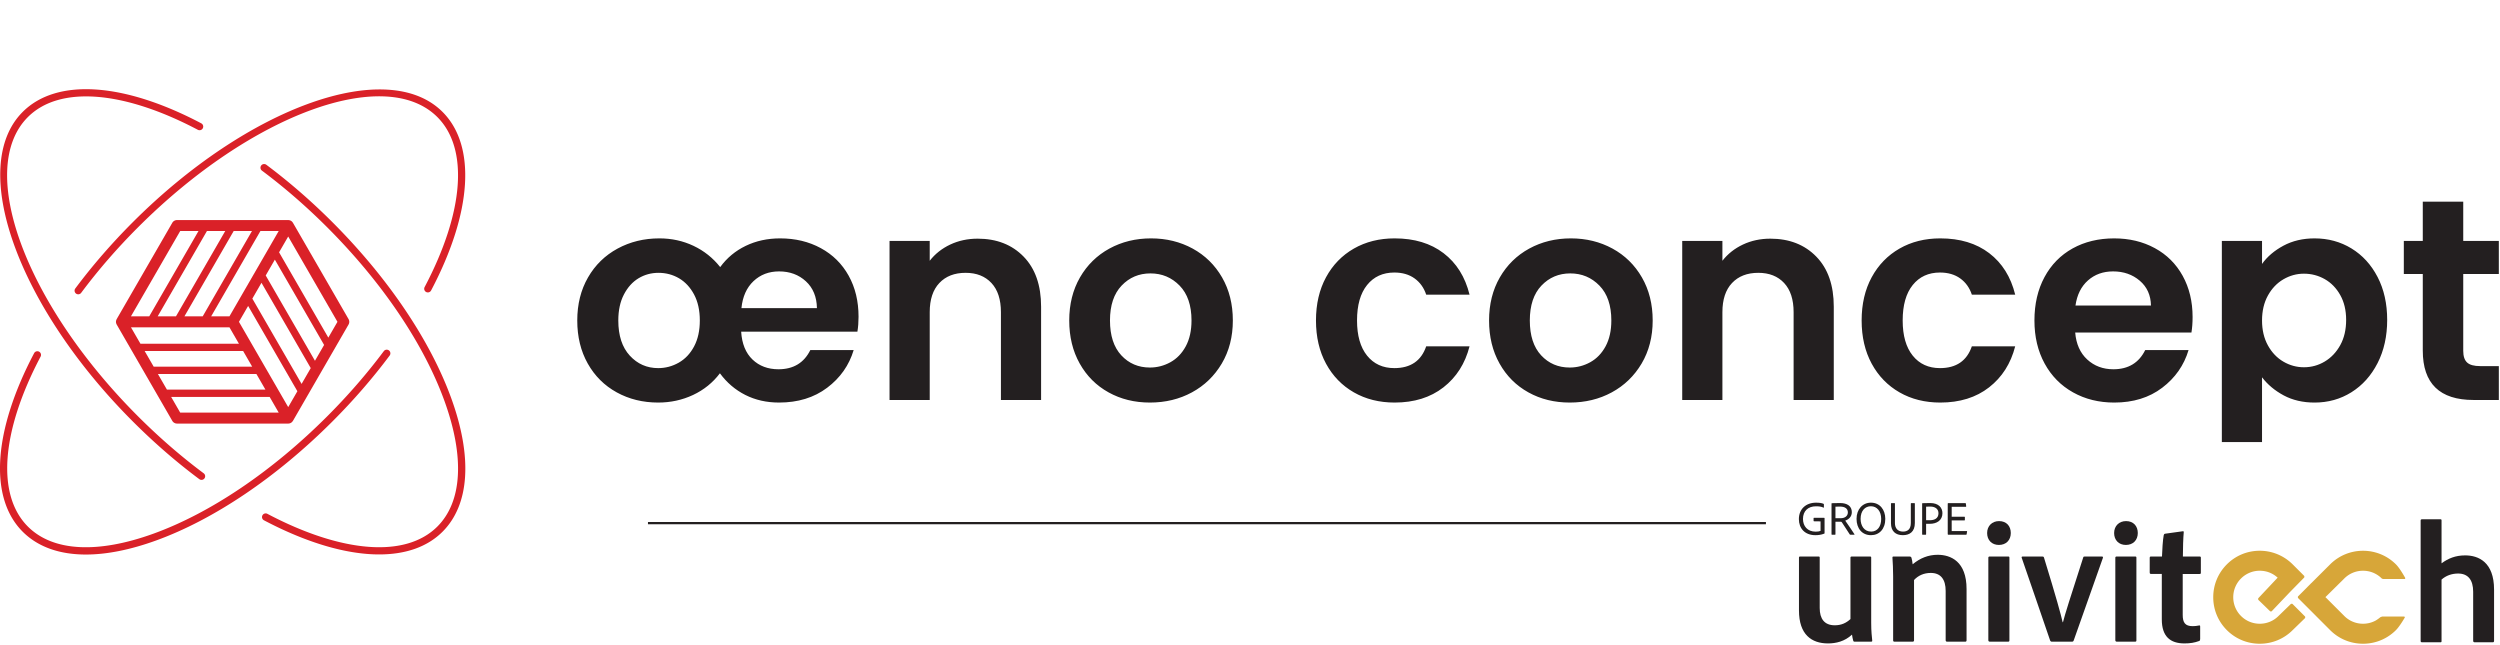
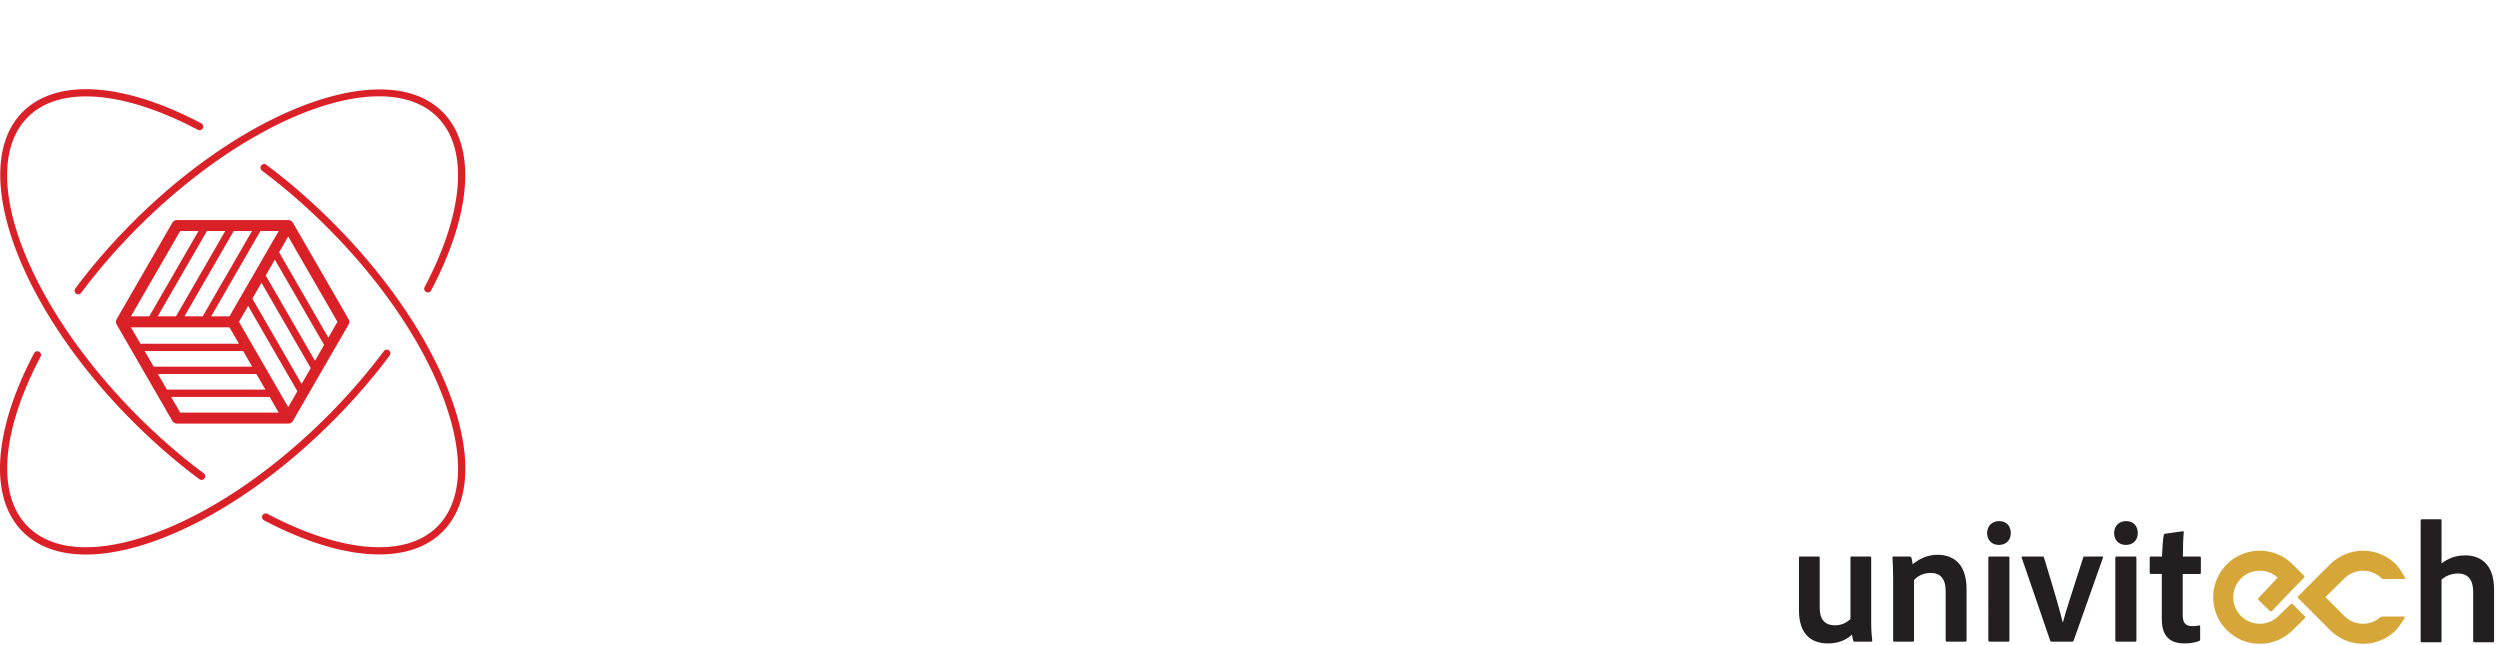
<svg xmlns="http://www.w3.org/2000/svg" viewBox="0 0 1780 459" fill-rule="evenodd" clip-rule="evenodd" stroke-linejoin="round" stroke-miterlimit="2">
  <g fill-rule="nonzero">
    <path d="M1332.289 443.355c0 6.4.491 10.087.737 12.67.125.617-.246.863-.983.863h-11.317c-.862 0-1.108-.246-1.23-.738-.37-1.229-.74-3.075-.862-4.308-5.291 4.92-11.566 6.275-17.1 6.275-11.687 0-20.67-6.275-20.67-23.496v-37.52c0-.738.25-.863.987-.863h12.917c.737 0 .862.246.862.862v35.796c0 7.63 3.321 12.304 10.7 12.304 4.675 0 8.121-1.6 11.196-4.429v-43.67c0-.617.246-.863.983-.863h12.921c.738 0 .859.246.859.862v46.255zm15.625-32.967c0-4.184-.246-10.83-.492-13.288 0-.616.12-.862.858-.862h11.196c.863 0 1.23.246 1.475.862.37 1.109.617 2.704.863 4.675 5.291-4.429 11.195-6.766 17.837-6.766 9.23 0 20.546 4.675 20.546 24.358v36.413c0 .862-.367 1.108-.983 1.108h-12.796c-.738 0-1.104-.371-1.104-1.108v-35.063c0-8.117-3.446-12.792-10.584-12.792-4.92 0-8.979 1.846-11.933 5.046v42.934c0 .612-.367.983-.983.983h-12.917c-.738 0-.983-.371-.983-.983v-45.517zm67.783-13.288c0-.616.37-.862.983-.862h13.042c.737 0 .983.125.983.862v58.805c0 .737-.246.983-1.104.983h-12.675c-.858 0-1.229-.371-1.229-1.108V397.1zm-.863-17.591c0-5.046 3.571-8.492 8.492-8.492 5.288 0 8.363 3.57 8.363 8.492 0 5.041-3.321 8.487-8.488 8.487-5.042 0-8.367-3.446-8.367-8.487zm46.134 77.379c-.738 0-.988-.371-1.233-.738-4.059-11.812-15.992-46.75-20.296-59.05-.125-.491 0-.862.737-.862h14.025c.613 0 .863.125 1.104.737 8.859 28.788 12.059 40.596 13.288 46.013h.246c1.354-5.417 5.046-17.104 14.396-46.013.12-.612.491-.737.983-.737h12.425c.37 0 .862.246.617.983-4.675 12.921-16.609 47.363-20.792 58.804-.246.617-.617.863-1.354.863h-14.146zm45.146-59.788c0-.616.37-.862.983-.862h13.042c.737 0 .983.125.983.862v58.805c0 .737-.246.983-1.104.983h-12.675c-.858 0-1.23-.371-1.23-1.108V397.1zm-.859-17.591c0-5.046 3.567-8.492 8.488-8.492 5.287 0 8.367 3.57 8.367 8.492 0 5.041-3.325 8.487-8.492 8.487-5.042 0-8.363-3.446-8.363-8.487zm61.263 75.412c0 .738-.125 1.23-.738 1.475-3.325 1.23-6.4 1.721-10.458 1.721-10.087 0-16.117-4.92-16.117-17.1v-32.354h-7.75c-.616-.121-.862-.367-.862-1.104V397.22c0-.737.246-.983.983-.983h7.754c.121-4.304.613-12.054 1.23-15.13.12-.616.366-.987.983-1.108l12.425-1.725c.617-.12.862 0 .862.617-.37 4.058-.616 11.317-.616 17.346h11.933c.617 0 .863.246.863.862v10.704c0 .613-.246.859-.863.859h-12.054v29.154c0 5.413 1.72 8 7.012 8 1.596 0 2.95-.125 4.675-.492.367-.125.738 0 .738.738v8.858z" fill="#231f20" />
    <path d="M1682.48 406.367c2.796 0 5.496.6 7.955 1.742a18.855 18.855 0 015.396 3.779l.116.116.888.238h15.425l.354-.596s-3.696-6.812-6.713-9.829c-12.912-12.908-33.92-12.908-46.837 0l-13.388 13.337-.016-.016-1.146 1.154-8.409 8.442v.958l22.959 22.958c6.246 6.246 14.562 9.684 23.417 9.684 8.05 0 15.65-2.838 21.654-8.042.608-.52 1.196-1.07 1.766-1.642 2.821-2.82 6.375-9.075 6.375-9.075l-.341-.591h-15.854l-1.205.429s-2.12 1.742-3.612 2.529a18.757 18.757 0 01-8.78 2.158c-5.05 0-9.787-1.958-13.35-5.52l-13.433-13.425 13.438-13.271c3.554-3.559 8.296-5.517 13.342-5.517z" fill="#d7a639" />
    <path d="M1738.38 456.45c0 .617-.124.863-.862.863h-13.042c-.737 0-.983-.371-.983-.983v-85.746c0-.492.246-.863.983-.863h13.042c.738 0 .863.246.863.863v30.508c4.67-3.446 9.837-5.658 16.85-5.658 9.35 0 20.545 4.675 20.545 24.358v36.417c0 .858-.366 1.104-.983 1.104h-12.796c-.737 0-1.104-.371-1.104-1.104v-34.942c0-8.242-3.57-12.917-10.704-12.917-4.554 0-8.613 1.475-11.808 4.304v43.796z" fill="#231f20" />
    <path d="M1641.289 439.038l-9.113-9.113-.962-.008-2.667 2.588-6.254 6.079c-3.558 3.558-8.296 5.516-13.342 5.516-5.05 0-9.787-1.958-13.35-5.52a18.764 18.764 0 01-5.529-13.346c0-5.042 1.967-9.78 5.53-13.346a18.761 18.761 0 0113.35-5.521c4.42 0 8.553 1.47 11.95 4.254l.791.65-8.12 8.638-.043.033-5.716 6.088.025.966 8.575 8.317.954-.017 6.662-7.008 6.475-6.808 5.513-5.621 4.67-4.763-.003-.962-6.392-6.392-1.925-1.925a33.4 33.4 0 00-1.488-1.392 33.058 33.058 0 00-21.929-8.291c-8.858 0-17.175 3.437-23.42 9.683-6.255 6.254-9.7 14.57-9.7 23.417 0 8.846 3.445 17.162 9.7 23.416 6.245 6.246 14.562 9.684 23.42 9.684 8.854 0 17.175-3.438 23.417-9.684l6.05-5.875 2.867-2.787.004-.95z" fill="#d7a639" />
-     <path d="M1291.51 371.154l-.238-.237v-2.075l.204-.167h7.375l.238.2v10.78l-.171.27c-2.209.884-4.454 1.121-6.321 1.121-7.717 0-11.796-4.996-11.796-11.454 0-7.142 4.996-11.696 12.238-11.696 2.312 0 4.179.271 5.404.85l.17.342v2.241l-.204.138c-1.529-.783-3.4-.988-5.304-.988-5.779-.066-9.383 3.367-9.383 9.009 0 5 3.096 9.046 9.008 9.046 1.534 0 2.621-.171 3.504-.546v-6.767l-4.725-.067zm18.966-2.174c3.23 0 5.2-1.667 5.2-4.18 0-2.587-1.97-4.116-5.608-4.116-1.292 0-2.55.033-3.23.07v8.225h3.638zm-6.22 11.729l-.21-.205v-21.962l.21-.27c1.9-.068 3.637-.105 5.912-.105 4.996 0 8.329 2.142 8.329 6.496 0 3.196-2.175 5.166-4.692 6.016 1.159 1.596 5.713 8.296 6.596 9.759l-.1.27h-2.858l-.375-.137c-1.05-1.596-3.875-5.95-5.575-8.567-.271-.408-.442-.545-.78-.545h-3.874v9.045l-.205.205h-2.379zm27.974-2.213c4.521 0 7.209-3.67 7.171-9.075 0-5.27-2.887-8.975-7.342-8.975-4.079 0-7.308 3.163-7.308 8.975 0 4.93 2.583 9.075 7.48 9.075zm10.096-9.142c.033 7.309-4.283 11.692-10.167 11.692-6.491 0-10.3-4.929-10.3-11.625 0-6.833 4.321-11.525 10.234-11.525 6.391 0 10.2 5.033 10.233 11.458zm6.863 3.059c0 3.737 2.041 6.083 5.745 6.083 2.859 0 5.575-1.254 5.575-6.15v-13.87l.205-.238h2.416l.238.237v13.904c0 6.255-3.709 8.667-8.534 8.667-5.133 0-8.466-2.787-8.466-8.462v-14.109l.204-.237h2.417l.2.204v13.97zm22.2-2.038c.575.034 1.154.034 2.583.034 3.33 0 6.22-1.259 6.22-4.967 0-3.092-2.378-4.758-5.812-4.758-1.396 0-2.45.033-2.991.07v9.621zm-2.825-11.866l.17-.238c1.088-.033 3.334-.104 5.609-.104 6.016 0 8.67 3.4 8.67 7.208 0 5.167-4.079 7.584-9.008 7.584-1.429 0-1.87-.038-2.616-.038v7.55l-.209.238h-2.412l-.204-.205V358.51zm31.65 21.995l-.238.205h-12.92l-.272-.271v-21.963l.238-.237h12.408l.238.204.27 2.142-.166.237h-10.167v7.104h9.18l.204.204v2.175l-.205.205h-9.179v7.616h10.813l.166.2-.37 2.18zm-142.871-8.837H461.35v1.617h795.993" fill="#231f20" />
  </g>
  <g fill-rule="nonzero">
-     <path d="M494.19 246.67c-2.729 5.116-6.37 8.967-10.934 11.554-4.569 2.588-9.438 3.877-14.613 3.877-8.043 0-14.785-2.964-20.228-8.887-5.455-5.923-8.184-14.272-8.184-25.03 0-7.224 1.334-13.394 3.992-18.499 2.658-5.114 6.123-8.955 10.418-11.555 4.299-2.576 9.027-3.874 14.202-3.874 5.317 0 10.186 1.298 14.61 3.874 4.425 2.6 8.008 6.441 10.737 11.555 2.714 5.105 4.086 11.275 4.086 18.5 0 7.221-1.372 13.38-4.086 18.484zm42.298-46.49c4.905-4.626 10.97-6.943 18.194-6.943 7.633 0 14.001 2.344 19.106 7.048 5.105 4.696 7.728 11.063 7.866 19.106h-53.747c.818-8.172 3.677-14.575 8.581-19.212zm40.473 49.054c-4.495 9.12-12.058 13.686-22.688 13.686-7.493 0-13.663-2.32-18.5-6.942-4.834-4.637-7.528-11.24-8.066-19.833h82.77c.54-3.268.81-6.803.81-10.619 0-11.04-2.343-20.78-7.047-29.233-4.696-8.44-11.31-14.984-19.822-19.61-8.522-4.636-18.158-6.953-28.918-6.953-8.99 0-17.175 1.766-24.526 5.314-7.35 3.547-13.418 8.581-18.193 15.126-5.175-6.545-11.508-11.579-19-15.126-7.495-3.548-15.606-5.314-24.317-5.314-10.91 0-20.816 2.423-29.736 7.257-8.932 4.837-15.948 11.684-21.05 20.537-5.116 8.86-7.668 19.082-7.668 30.66 0 11.579 2.481 21.797 7.457 30.65 4.975 8.864 11.86 15.7 20.64 20.534 8.79 4.845 18.637 7.26 29.536 7.26 8.852 0 17.13-1.805 24.832-5.412 7.692-3.615 14.06-8.755 19.109-15.429 4.904 6.674 10.933 11.814 18.087 15.43 7.151 3.606 15.15 5.41 24.01 5.41 13.487 0 24.9-3.5 34.233-10.524 9.332-7.013 15.629-15.971 18.908-26.87h-30.86zm135.7-26.987v62.54h28.6v-66.414c0-15.268-4.156-27.152-12.455-35.663-8.314-8.523-19.212-12.774-32.701-12.774-7.092 0-13.59 1.396-19.515 4.18-5.935 2.8-10.805 6.65-14.623 11.555v-14.107h-28.612v113.223h28.612v-62.54c0-8.991 2.285-15.897 6.85-20.734 4.567-4.837 10.793-7.26 18.697-7.26 7.772 0 13.896 2.423 18.403 7.26 4.495 4.837 6.744 11.743 6.744 20.734zm131.602 24.328c-2.726 5.034-6.367 8.817-10.933 11.334-4.566 2.526-9.436 3.78-14.611 3.78-8.172 0-14.961-2.89-20.337-8.675-5.384-5.794-8.078-14.072-8.078-24.832 0-10.77 2.765-19.048 8.279-24.83 5.525-5.796 12.361-8.687 20.545-8.687 8.173 0 15.079 2.891 20.746 8.688 5.644 5.781 8.476 14.06 8.476 24.829 0 7.224-1.37 13.347-4.087 18.393zm25.65 12.259c5.235-8.853 7.87-19.071 7.87-30.652 0-11.579-2.564-21.797-7.669-30.661-5.105-8.85-12.094-15.7-20.943-20.534-8.864-4.834-18.732-7.26-29.634-7.26-10.91 0-20.78 2.426-29.642 7.26-8.852 4.834-15.83 11.684-20.946 20.534-5.102 8.864-7.654 19.082-7.654 30.66 0 11.582 2.482 21.8 7.457 30.653 4.963 8.86 11.81 15.7 20.534 20.534 8.723 4.845 18.535 7.256 29.433 7.256 11.028 0 21.014-2.41 29.937-7.256 8.92-4.834 16.003-11.673 21.258-20.534zm94.044 20.534c8.452 4.845 18.123 7.256 29.021 7.256 13.899 0 25.477-3.603 34.75-10.827 9.26-7.225 15.453-16.966 18.591-29.222h-30.86c-3.536 10.348-11.1 15.524-22.678 15.524-8.184 0-14.646-2.962-19.424-8.885-4.763-5.923-7.15-14.272-7.15-25.032 0-10.899 2.387-19.315 7.15-25.239 4.778-5.937 11.24-8.9 19.424-8.9 5.711 0 10.525 1.405 14.399 4.19 3.886 2.8 6.65 6.65 8.278 11.558h30.861c-3.138-12.68-9.297-22.515-18.5-29.536-9.187-7.016-20.801-10.528-34.84-10.528-10.899 0-20.57 2.426-29.022 7.26-8.44 4.834-15.055 11.649-19.818 20.428-4.766 8.793-7.157 19.047-7.157 30.767 0 11.72 2.39 21.964 7.157 30.755 4.763 8.781 11.378 15.594 19.818 20.43zm179.229-32.793c-2.729 5.034-6.368 8.817-10.937 11.334-4.566 2.526-9.435 3.78-14.61 3.78-8.17 0-14.961-2.89-20.334-8.675-5.387-5.794-8.078-14.072-8.078-24.832 0-10.77 2.761-19.048 8.275-24.83 5.526-5.796 12.365-8.687 20.549-8.687 8.17 0 15.079 2.891 20.746 8.688 5.643 5.781 8.475 14.06 8.475 24.829 0 7.224-1.369 13.347-4.086 18.393zm4.905-69.588c-8.864-4.834-18.73-7.26-29.63-7.26-10.911 0-20.782 2.426-29.643 7.26-8.853 4.834-15.83 11.684-20.946 20.534-5.105 8.864-7.657 19.082-7.657 30.66 0 11.582 2.484 21.8 7.46 30.653 4.963 8.86 11.81 15.7 20.533 20.534 8.723 4.845 18.532 7.256 29.43 7.256 11.029 0 21.017-2.41 29.937-7.256 8.92-4.834 16.007-11.673 21.261-20.534 5.232-8.853 7.87-19.071 7.87-30.652 0-11.579-2.565-21.797-7.672-30.661-5.102-8.85-12.091-15.7-20.943-20.534zm128.959 45.26v62.54h28.6v-66.414c0-15.268-4.155-27.152-12.46-35.663-8.31-8.523-19.208-12.774-32.695-12.774-7.094 0-13.592 1.396-19.518 4.18-5.935 2.8-10.804 6.65-14.622 11.555v-14.107h-28.612v113.223h28.612v-62.54c0-8.991 2.284-15.897 6.847-20.734 4.566-4.837 10.796-7.26 18.7-7.26 7.775 0 13.895 2.423 18.403 7.26 4.495 4.837 6.744 11.743 6.744 20.734zm104.229-28.203c5.71 0 10.524 1.404 14.401 4.19 3.886 2.799 6.648 6.65 8.276 11.557h30.86c-3.138-12.68-9.296-22.515-18.499-29.54-9.19-7.012-20.802-10.524-34.841-10.524-10.899 0-20.57 2.423-29.021 7.26-8.44 4.834-15.056 11.649-19.819 20.428-4.769 8.793-7.154 19.047-7.154 30.767 0 11.72 2.385 21.964 7.154 30.755 4.763 8.781 11.378 15.594 19.819 20.43 8.452 4.846 18.122 7.257 29.02 7.257 13.9 0 25.478-3.603 34.748-10.827 9.264-7.225 15.455-16.966 18.594-29.222h-30.861c-3.536 10.348-11.099 15.524-22.677 15.524-8.185 0-14.65-2.962-19.424-8.885-4.764-5.926-7.151-14.272-7.151-25.032 0-10.899 2.387-19.315 7.15-25.242 4.776-5.934 11.24-8.896 19.425-8.896zm96.457 23.51c1.09-7.633 4.051-13.592 8.897-17.89 4.837-4.284 10.792-6.427 17.878-6.427 7.492 0 13.825 2.214 19.012 6.639 5.175 4.425 7.834 10.315 7.963 17.678h-53.75zm56.512-40.87c-8.511-4.637-18.158-6.954-28.919-6.954-11.169 0-21.049 2.388-29.63 7.154-8.582 4.775-15.267 11.578-20.03 20.44-4.767 8.849-7.154 19.14-7.154 30.86 0 11.579 2.423 21.8 7.257 30.65 4.836 8.864 11.58 15.7 20.23 20.537 8.655 4.845 18.43 7.256 29.327 7.256 13.487 0 24.868-3.5 34.13-10.524 9.258-7.013 15.534-15.971 18.802-26.87h-30.864c-4.492 9.12-12.058 13.687-22.677 13.687-7.363 0-13.565-2.317-18.6-6.942-5.045-4.637-7.904-11.04-8.581-19.212h82.768c.539-3.28.819-6.953.819-11.04 0-11.042-2.353-20.804-7.057-29.327-4.696-8.51-11.31-15.09-19.821-19.715zm132.011 69.073c-2.785 5.046-6.474 8.92-11.028 11.649-4.566 2.726-9.509 4.086-14.82 4.086-5.175 0-10.044-1.322-14.613-3.98-4.566-2.658-8.24-6.51-11.04-11.558-2.785-5.034-4.192-10.957-4.192-17.77 0-6.815 1.407-12.738 4.192-17.784 2.8-5.046 6.474-8.884 11.04-11.543 4.569-2.658 9.438-3.992 14.613-3.992 5.311 0 10.254 1.299 14.82 3.886 4.554 2.588 8.243 6.368 11.028 11.346 2.797 4.975 4.192 10.863 4.192 17.678 0 6.942-1.395 12.936-4.192 17.982zm7.972-68.876c-7.83-4.763-16.589-7.15-26.26-7.15-8.31 0-15.711 1.73-22.173 5.207-6.471 3.477-11.543 7.81-15.232 12.983v-16.354h-28.612V314.76h28.612v-46.116c3.96 5.175 9.1 9.473 15.432 12.88 6.335 3.394 13.663 5.104 21.973 5.104 9.671 0 18.43-2.446 26.26-7.354 7.834-4.904 14.04-11.822 18.603-20.745 4.554-8.92 6.838-19.174 6.838-30.753 0-11.581-2.284-21.764-6.838-30.558-4.563-8.793-10.77-15.558-18.603-20.336zm79.598-33.308h-28.81v27.991h-13.5v23.51h13.5v54.557c0 23.437 12.047 35.156 36.164 35.156h17.981v-24.116h-13.274c-4.369 0-7.46-.845-9.3-2.553-1.846-1.698-2.761-4.46-2.761-8.278v-54.766h25.335v-23.51h-25.335v-27.99z" fill="#231f20" />
    <path d="M277.48 253.081a2.604 2.604 0 00-4.172-3.114c-11.976 16.035-25.556 31.673-40.364 46.481-39.166 39.17-83.092 68.83-123.683 83.52-39.943 14.454-71.693 12.652-89.41-5.061C-2.59 352.465.792 307.229 28.904 253.9a2.605 2.605 0 00-1.09-3.518 2.605 2.605 0 00-3.518 1.092c-29.23 55.455-32.268 102.975-8.128 127.115 10.801 10.802 26.166 16.24 44.995 16.24 14.687 0 31.488-3.313 49.87-9.966 41.294-14.946 85.898-45.036 125.594-84.732 14.984-14.985 28.726-30.814 40.852-47.05zM53.591 205.425a2.604 2.604 0 004.175 3.112c12.017-16.115 25.656-31.836 40.54-46.72C178.687 81.437 274.28 46.239 311.4 83.358c22.448 22.448 19.056 67.693-9.064 121.034a2.602 2.602 0 001.09 3.518 2.608 2.608 0 003.517-1.09c29.242-55.466 32.283-102.995 8.137-127.141-39.151-39.152-138.043-3.954-220.455 78.458-15.059 15.061-28.866 30.973-41.033 47.288z" fill="#da2128" />
    <path d="M141.918 341.163a2.595 2.595 0 003.641-.53 2.6 2.6 0 00-.53-3.641c-16.115-12.02-31.835-25.66-46.72-40.54C17.93 216.066-17.266 120.474 19.851 83.357c22.447-22.444 67.687-19.056 121.027 9.065a2.608 2.608 0 003.518-1.09 2.602 2.602 0 00-1.089-3.517C87.841 58.57 40.314 55.53 16.168 79.676c-39.148 39.148-3.95 138.043 78.459 220.455 15.06 15.061 30.973 28.868 47.29 41.032zm94.706-183.029c-14.985-14.982-30.811-28.727-47.044-40.85a2.606 2.606 0 00-3.118 4.175c16.036 11.973 31.67 25.55 46.479 40.355 39.166 39.169 68.826 83.092 83.516 123.683 14.454 39.94 12.659 71.693-5.058 89.41-22.447 22.444-67.69 19.059-121.024-9.062a2.604 2.604 0 00-2.429 4.607c30.634 16.15 58.843 24.305 82.032 24.305 18.797 0 34.294-5.357 45.101-16.168 19.23-19.226 21.458-52.917 6.277-94.864-14.947-41.295-45.04-85.898-84.732-125.591z" fill="#da2128" />
    <path d="M128.305 164.493h13.021l-35.065 60.736H93.237l35.068-60.736zm32.06 0l-35.066 60.736h-13.027l35.065-60.736h13.027zm19.035 0l-35.065 60.736H131.31l35.068-60.736h13.02zm19.038 0l-35.068 60.736h-13.02l35.064-60.736h13.024zm6.762 3.904l35.068 60.738-6.5 11.255-35.065-60.739 6.497-11.254zm19.053 88.473l-35.065-60.736 6.51-11.275 35.064 60.739-6.509 11.272zm-9.514 16.483l-35.068-60.739 6.509-11.272 35.068 60.736-6.51 11.275zM205.2 289.87l-35.068-60.734 6.533-11.313 35.065 60.739-6.53 11.308zm-76.895 3.906l-6.45-11.172h70.133l6.45 11.172h-70.133zm-15.885-27.51h70.133l6.426 11.13h-70.13l-6.43-11.13zm-9.433-16.337h70.133l6.427 11.128h-70.133l-6.427-11.128zm-9.75-16.889h70.133l6.745 11.679H99.982l-6.745-11.679zm-10.145-5.858c-.023.044-.032.094-.056.138a4.01 4.01 0 00-.276.665c-.024.077-.05.153-.071.23-.07.297-.12.604-.12.921 0 .318.05.622.12.919.02.077.047.15.07.23.074.232.165.453.277.665.024.044.033.094.056.138l39.575 68.547a3.908 3.908 0 003.383 1.951h79.156c.336 0 .674-.044 1.004-.135.339-.088.66-.224.957-.398a4.06 4.06 0 00.721-.55c.059-.059.112-.124.168-.185.165-.177.309-.363.433-.563.029-.044.067-.076.094-.12l39.575-68.547a3.907 3.907 0 000-3.906l-39.575-68.547c-.027-.044-.065-.079-.094-.12a3.6 3.6 0 00-.433-.565c-.056-.062-.11-.124-.168-.183a3.925 3.925 0 00-.721-.55l-.027-.018a4.043 4.043 0 00-.839-.348c-.08-.023-.162-.035-.241-.055a3.63 3.63 0 00-.707-.092c-.053-.003-.1-.02-.15-.02H126.05a3.908 3.908 0 00-3.383 1.951l-39.575 68.547z" fill="#da2128" />
  </g>
</svg>